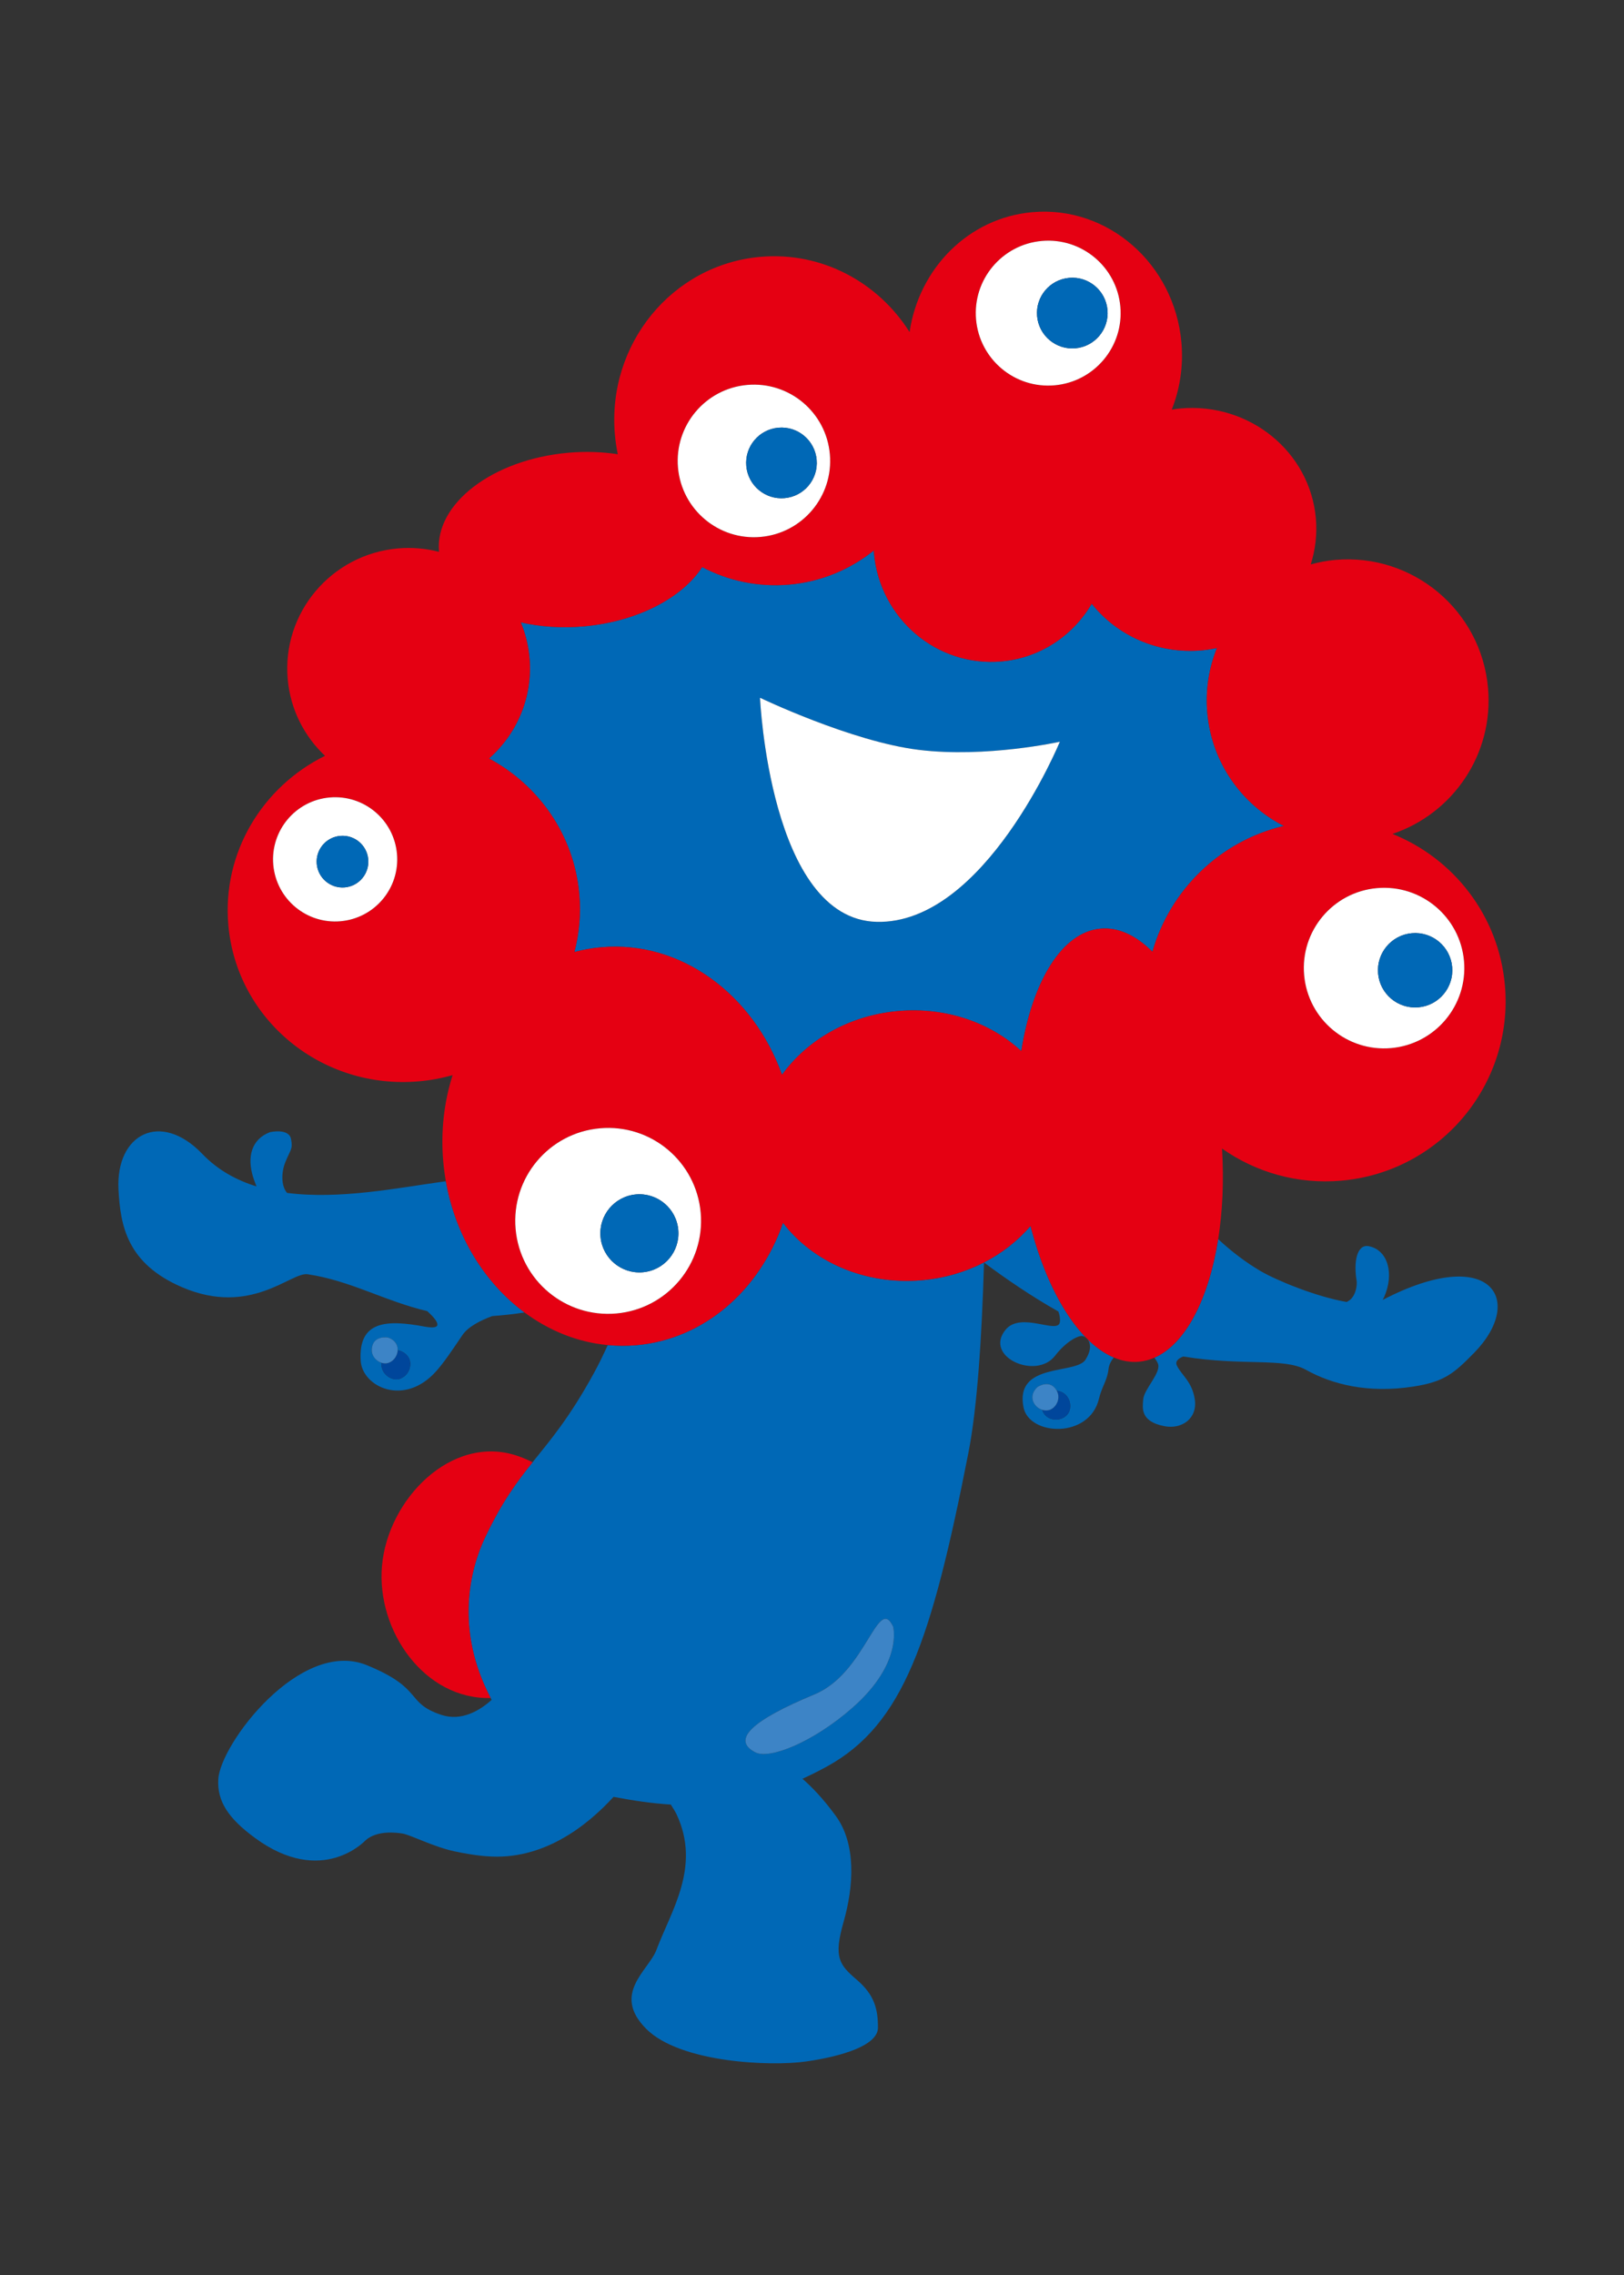
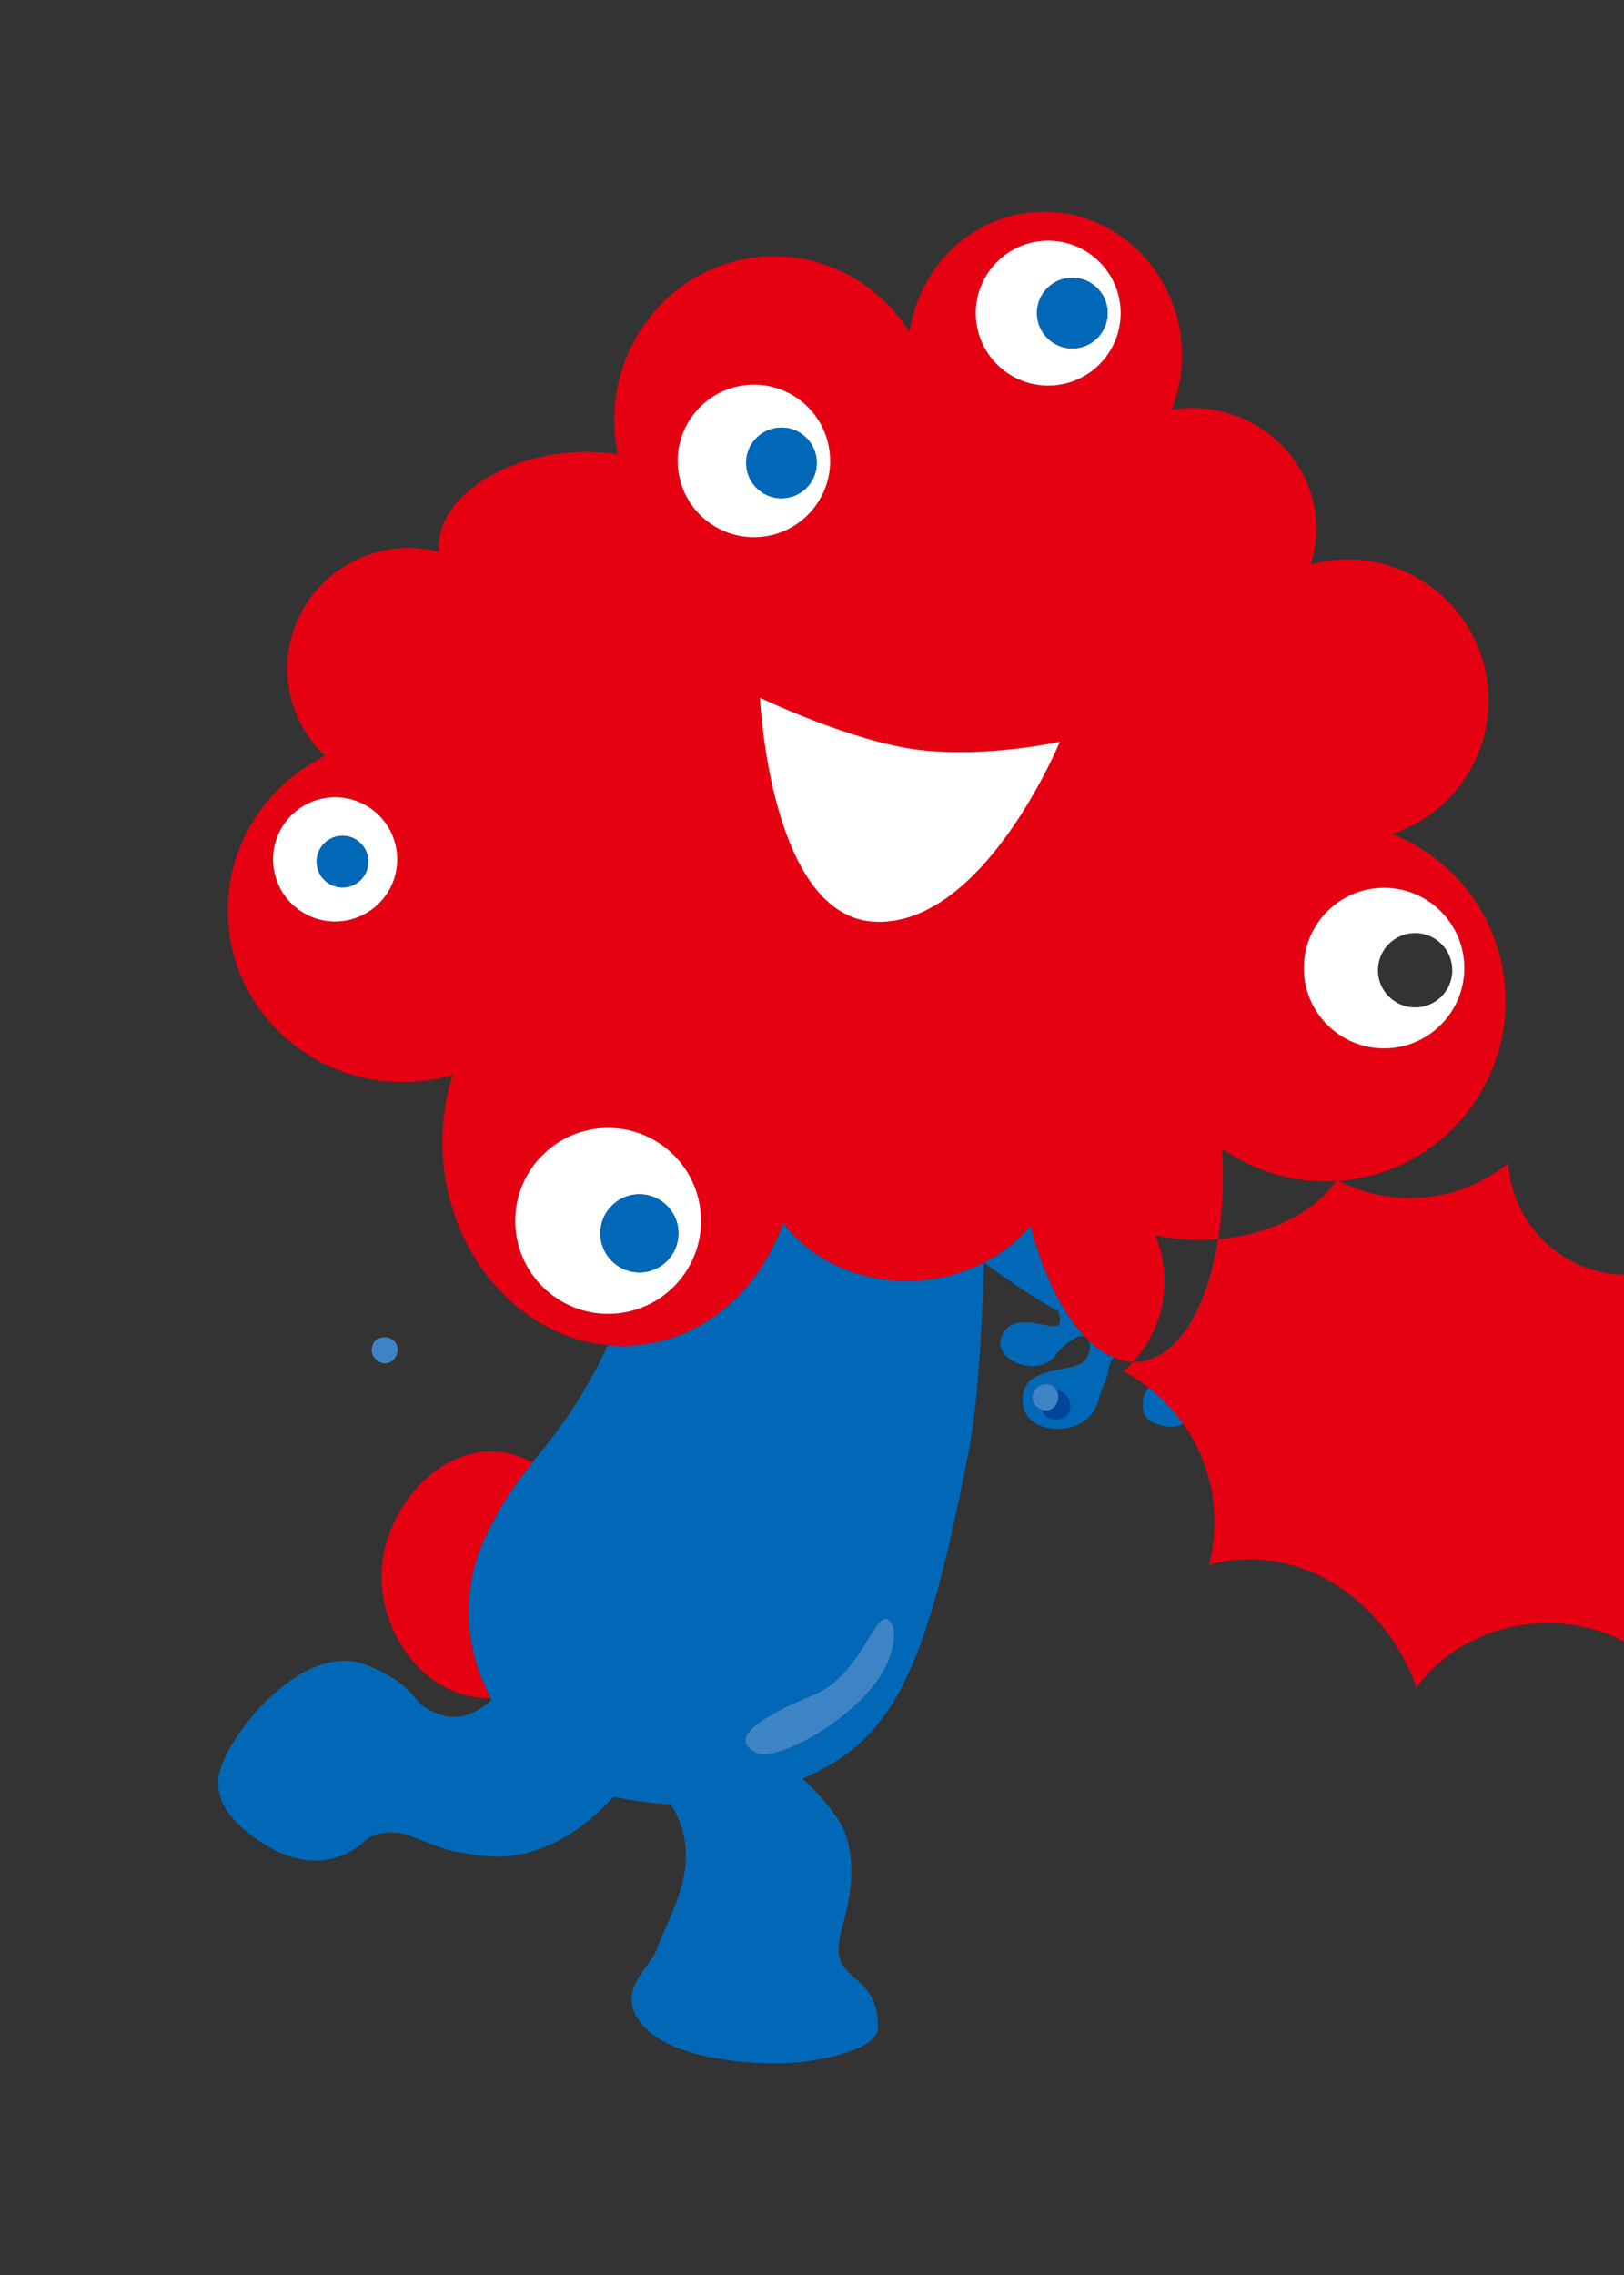
<svg xmlns="http://www.w3.org/2000/svg" id="b" width="214.287" height="300" viewBox="0 0 214.287 300">
  <rect x="0" y="0" width="214.287" height="300" fill="#333333" stroke="none" />
  <defs>
    <style>.d{fill:#0068b6;}.e{fill:#fff;}.f{fill:none;}.g{fill:#00469b;}.h{fill:#3d84c6;}.i{fill:#e50012;}</style>
  </defs>
  <g id="c">
    <rect class="f" width="214.287" height="300" />
    <path class="d" d="M135.982,161.672c-3.355,3.904-8.438,6.634-14.332,7.154-7.536.665-14.417-2.433-18.329-7.565-3.082,8.833-10.36,15.34-19.356,16.133-1.275.112-2.535.1-3.773-.016-.59,1.301-1.19,2.532-1.804,3.654-3.256,5.953-5.76,8.855-8.117,11.796-2.061,2.573-4.009,5.176-6.247,9.875-2.053,4.311-3.995,12.239.719,21.214.042.081.09.161.133.242-1.527,1.37-3.95,2.876-6.648,1.978-4.823-1.608-2.243-3.455-9.827-6.552-8.758-3.577-19.347,10.394-19.598,15.056-.155,2.886,1.298,5.117,4.816,7.707,8.903,6.552,14.615.335,14.615.335,1.539-1.366,4.092-1.018,4.844-.902,1.092.167,4.115,1.764,6.887,2.351,2.772.589,4.311.652,4.311.652,7.328.585,13.117-3.941,16.682-7.833,2.62.498,5.112.866,7.556,1.014.359.551.636,1.018.794,1.36,3.191,6.888-.769,12.684-2.69,17.806-1.008,2.687-5.97,5.78-1.344,10.416,4.46,4.467,16.386,4.969,21.09,4.298,4.704-.673,9.485-2.112,9.485-4.465s-.414-4.27-2.766-6.286c-2.353-2.016-3.114-2.953-1.77-7.658,1.345-4.703,1.681-10.247-1.008-13.944-1.667-2.295-3.196-3.866-4.417-4.926,1.057-.488,2.129-1.016,3.241-1.626,10.079-5.544,13.785-16.602,18.647-41.326,1.176-5.987,1.782-15.296,2.065-25.124,2.782,2.069,6.235,4.449,9.816,6.459.165.471.26.955.193,1.404-.249,1.664-5.174-1.49-7.189,1.03-2.856,3.569,4.087,6.613,6.552,3.402,1.377-1.795,2.991-2.691,3.608-2.605.613.083,1.676,1.104.424,3.108-1.26,2.016-9.388.307-8.19,6.3.756,3.78,8.694,4.158,9.953-1.134.39-1.636,1.092-2.394,1.26-3.906.058-.526.307-1.059.698-1.534-4.576-1.927-8.707-8.516-10.986-17.344ZM112.472,225.209c-5.182,4.546-10.927,6.835-12.803,5.872-3.209-1.646-.469-4.219,7.791-7.64,6.838-2.831,8.354-13.233,10.387-8.945,0,0,1.348,4.821-5.375,10.713ZM140.854,186.516c-.888,1.075-2.898.894-3.336-.602-1.127-.352-1.919-1.805-.632-3.008,0,0,1.655-1.128,2.55.48.17.02.35.061.547.138,1.284.506,1.558,2.167.87,2.992Z" />
-     <path class="d" d="M58.834,155.77c-.24.033-.468.067-.717.102-5.631.774-13.325,2.329-20.24,1.435-.834-.98-.74-2.795-.226-4.057.693-1.701,1.004-1.687.756-3.024-.28-1.512-2.8-.923-2.8-.923-2.401.923-3.066,3.232-2.184,6.004.094.295.253.713.425,1.146-2.676-.827-5.125-2.173-7.145-4.278-5.526-5.758-11.437-2.624-11.067,4.668.245,4.813,1.141,9.794,8.403,12.906,9.078,3.892,14.359-2.04,16.552-1.715,5.656.835,10.157,3.54,15.79,4.866,1.366,1.248,2.295,2.528-.351,2.038-4.952-.919-8.763-.827-8.438,4.498.21,3.443,5.754,6.13,9.981,1.364,1.026-1.158,1.992-2.595,3.429-4.725.749-1.112,2.358-1.939,3.943-2.524,1.439-.104,2.864-.264,4.268-.476-5.229-3.876-9.097-10.028-10.379-17.306ZM52.645,181.854c-1.043.26-2.418-.713-2.314-2.085.001-.022.01-.035.012-.057-.718-.226-1.357-.929-1.286-1.833.142-1.841,2.12-1.504,2.12-1.504.975.323,1.337,1.02,1.299,1.703.122.008.213.018.213.018,2.284.756,1.569,3.366-.044,3.758Z" />
    <path class="d" d="M182.44,171.42c.074-.132.142-.26.193-.374,1.368-3.063.512-6.205-2.008-6.709-1.572-.313-2.05,2.038-1.609,4.62,0,0,.126,1.26-.63,2.205-.208.258-.377.348-.691.53-4.156-.717-9.402-2.925-11.362-4.077-1.901-1.118-3.727-2.484-5.594-4.209-1.255,7.92-4.322,13.851-8.414,15.635.189.248.349.5.456.752.504,1.197-1.826,3.364-1.932,4.744-.084,1.093-.441,2.898,2.772,3.528,2.317.455,4.41-1.008,4.032-3.528-.356-2.376-1.777-3.211-2.365-4.471-.268-.579.25-.955.839-1.187,7.857,1.286,13.268.126,16.192,1.754,3.423,1.908,8.129,3.134,14.136,2.217,4.069-.62,5.35-1.693,8.039-4.435,6.863-7,2.204-14.407-12.052-6.995Z" />
-     <path class="g" d="M52.689,178.096s-.091-.01-.213-.018c-.042.756-.576,1.492-1.337,1.679-.255.063-.53.039-.796-.045-.002.022-.011.035-.012.057-.104,1.372,1.271,2.345,2.314,2.085,1.613-.392,2.328-3.002.044-3.758Z" />
    <path class="h" d="M51.139,179.757c.761-.187,1.295-.923,1.337-1.679.038-.683-.324-1.38-1.299-1.703,0,0-1.978-.337-2.12,1.504-.072.904.568,1.606,1.286,1.833.266.085.541.108.796.045Z" />
    <path class="i" d="M64.026,202.702c2.238-4.699,4.186-7.302,6.247-9.875-.641-.321-1.308-.614-2.025-.854-8.656-2.9-17.083,5.719-17.846,14.532-.739,8.566,5.631,17.635,14.343,17.411-4.714-8.975-2.772-16.903-.719-21.214Z" />
    <path class="d" d="M64.531,100.024c6.54,3.518,11.216,10.06,11.907,17.889.233,2.634-.008,5.199-.645,7.625,1.144-.305,2.325-.518,3.537-.624,10.5-.927,20.063,6.215,23.857,16.822,3.291-4.573,8.817-7.837,15.324-8.412,6.339-.559,12.212,1.547,16.247,5.282,1.458-9.186,5.356-15.694,10.466-16.145,2.366-.211,4.705.913,6.838,3.046,2.32-8.121,8.879-14.586,17.339-16.59-5.516-2.811-9.514-8.298-10.099-14.92-.267-3.014.218-5.914,1.272-8.54-.655.136-1.318.248-2,.307-5.832.518-11.204-1.976-14.521-6.15-2.457,4.183-6.774,7.154-11.92,7.609-8.522.754-16.059-5.662-16.822-14.33-.01-.1-.005-.199-.012-.299-3.108,2.49-6.926,4.126-11.157,4.498-4.117.364-8.063-.51-11.494-2.311-2.617,4.042-8.521,7.191-15.634,7.821-2.95.26-5.766.049-8.295-.528.604,1.455,1.001,3.022,1.147,4.674.459,5.211-1.68,10.044-5.335,13.277ZM121.225,98.884c8.904,1.095,18.621-1.071,18.621-1.071,0,0-9.914,24.088-24.165,23.75-14.112-.337-15.397-29.545-15.397-29.545,0,0,12.038,5.774,20.94,6.867Z" />
-     <path class="i" d="M160.738,163.406c.576-3.634.771-7.686.507-11.95,4.428,3.118,9.938,4.75,15.755,4.236,13.074-1.156,22.731-12.686,21.573-25.758-.812-9.223-6.797-16.741-14.839-19.966,7.969-2.67,13.384-10.509,12.611-19.247-.906-10.229-9.928-17.787-20.161-16.885-1.114.098-2.188.309-3.231.593.605-1.912.861-3.961.675-6.071-.778-8.808-8.78-15.296-17.873-14.495-.388.033-.765.098-1.144.157,1.069-2.711,1.554-5.723,1.277-8.853-.914-10.372-9.718-18.068-19.664-17.188-8.453.746-14.987,7.453-16.204,15.814-4.138-6.565-11.589-10.637-19.701-9.92-11.651,1.032-20.24,11.538-19.182,23.473.077.868.208,1.719.379,2.553-2.051-.311-4.248-.398-6.528-.195-9.983.882-17.621,6.721-17.063,13.044.001.008.003.016.004.024-1.721-.441-3.541-.62-5.413-.455-8.812.78-15.326,8.501-14.552,17.247.355,4.014,2.194,7.534,4.92,10.107-8.265,4.079-13.597,12.778-12.753,22.33,1.106,12.505,12.365,21.722,25.153,20.592,1.532-.134,3.014-.415,4.439-.821-1.124,3.53-1.588,7.406-1.233,11.424.077.87.193,1.729.341,2.571,1.282,7.278,5.15,13.43,10.379,17.306,3.236,2.4,6.991,3.926,10.98,4.301,1.239.116,2.499.128,3.773.016,8.995-.793,16.273-7.3,19.356-16.133,3.911,5.132,10.793,8.231,18.329,7.565,5.894-.52,10.977-3.25,14.332-7.154,2.279,8.827,6.41,15.416,10.986,17.344,1.082.457,2.188.656,3.302.559.709-.063,1.395-.246,2.054-.534,4.092-1.784,7.159-7.715,8.414-15.635ZM77.015,82.601c7.112-.63,13.016-3.78,15.634-7.821,3.431,1.801,7.377,2.675,11.494,2.311,4.231-.372,8.048-2.008,11.157-4.498.007.1.002.199.012.299.763,8.668,8.3,15.084,16.822,14.33,5.146-.455,9.463-3.425,11.92-7.609,3.316,4.173,8.689,6.668,14.521,6.15.682-.059,1.346-.171,2-.307-1.054,2.626-1.539,5.526-1.272,8.54.585,6.622,4.583,12.109,10.099,14.92-8.459,2.004-15.019,8.469-17.339,16.59-2.133-2.132-4.472-3.256-6.838-3.046-5.111.451-9.008,6.959-10.466,16.145-4.036-3.735-9.908-5.841-16.247-5.282-6.507.575-12.033,3.839-15.324,8.412-3.795-10.607-13.358-17.749-23.857-16.822-1.212.106-2.393.319-3.537.624.637-2.425.878-4.991.645-7.625-.69-7.829-5.367-14.371-11.907-17.889,3.656-3.233,5.794-8.066,5.335-13.277-.146-1.652-.543-3.219-1.147-4.674,2.53.577,5.346.787,8.295.528ZM193.177,126.73c.511,5.823-3.792,10.965-9.619,11.481-5.823.512-10.963-3.792-11.475-9.621-.518-5.821,3.788-10.959,9.612-11.475,5.828-.514,10.963,3.79,11.482,9.615ZM137.47,31.774c5.258-.465,9.896,3.419,10.361,8.676.465,5.26-3.421,9.896-8.679,10.36-5.257.465-9.893-3.421-10.36-8.677-.465-5.258,3.422-9.894,8.678-10.359ZM89.46,61.667c-.486-5.533,3.6-10.416,9.134-10.906,5.534-.488,10.419,3.601,10.905,9.136.49,5.532-3.599,10.416-9.135,10.906-5.534.488-10.414-3.603-10.904-9.136ZM44.942,121.482c-4.506.4-8.481-2.929-8.88-7.435-.398-4.508,2.929-8.485,7.438-8.885,4.512-.398,8.484,2.933,8.884,7.44.398,4.51-2.931,8.483-7.441,8.88ZM81.326,173.208c-6.747.594-12.696-4.39-13.29-11.131-.597-6.745,4.386-12.696,11.133-13.288,6.741-.598,12.69,4.384,13.286,11.129.594,6.743-4.391,12.69-11.129,13.29Z" />
+     <path class="i" d="M160.738,163.406c.576-3.634.771-7.686.507-11.95,4.428,3.118,9.938,4.75,15.755,4.236,13.074-1.156,22.731-12.686,21.573-25.758-.812-9.223-6.797-16.741-14.839-19.966,7.969-2.67,13.384-10.509,12.611-19.247-.906-10.229-9.928-17.787-20.161-16.885-1.114.098-2.188.309-3.231.593.605-1.912.861-3.961.675-6.071-.778-8.808-8.78-15.296-17.873-14.495-.388.033-.765.098-1.144.157,1.069-2.711,1.554-5.723,1.277-8.853-.914-10.372-9.718-18.068-19.664-17.188-8.453.746-14.987,7.453-16.204,15.814-4.138-6.565-11.589-10.637-19.701-9.92-11.651,1.032-20.24,11.538-19.182,23.473.077.868.208,1.719.379,2.553-2.051-.311-4.248-.398-6.528-.195-9.983.882-17.621,6.721-17.063,13.044.001.008.003.016.004.024-1.721-.441-3.541-.62-5.413-.455-8.812.78-15.326,8.501-14.552,17.247.355,4.014,2.194,7.534,4.92,10.107-8.265,4.079-13.597,12.778-12.753,22.33,1.106,12.505,12.365,21.722,25.153,20.592,1.532-.134,3.014-.415,4.439-.821-1.124,3.53-1.588,7.406-1.233,11.424.077.87.193,1.729.341,2.571,1.282,7.278,5.15,13.43,10.379,17.306,3.236,2.4,6.991,3.926,10.98,4.301,1.239.116,2.499.128,3.773.016,8.995-.793,16.273-7.3,19.356-16.133,3.911,5.132,10.793,8.231,18.329,7.565,5.894-.52,10.977-3.25,14.332-7.154,2.279,8.827,6.41,15.416,10.986,17.344,1.082.457,2.188.656,3.302.559.709-.063,1.395-.246,2.054-.534,4.092-1.784,7.159-7.715,8.414-15.635Zc7.112-.63,13.016-3.78,15.634-7.821,3.431,1.801,7.377,2.675,11.494,2.311,4.231-.372,8.048-2.008,11.157-4.498.007.1.002.199.012.299.763,8.668,8.3,15.084,16.822,14.33,5.146-.455,9.463-3.425,11.92-7.609,3.316,4.173,8.689,6.668,14.521,6.15.682-.059,1.346-.171,2-.307-1.054,2.626-1.539,5.526-1.272,8.54.585,6.622,4.583,12.109,10.099,14.92-8.459,2.004-15.019,8.469-17.339,16.59-2.133-2.132-4.472-3.256-6.838-3.046-5.111.451-9.008,6.959-10.466,16.145-4.036-3.735-9.908-5.841-16.247-5.282-6.507.575-12.033,3.839-15.324,8.412-3.795-10.607-13.358-17.749-23.857-16.822-1.212.106-2.393.319-3.537.624.637-2.425.878-4.991.645-7.625-.69-7.829-5.367-14.371-11.907-17.889,3.656-3.233,5.794-8.066,5.335-13.277-.146-1.652-.543-3.219-1.147-4.674,2.53.577,5.346.787,8.295.528ZM193.177,126.73c.511,5.823-3.792,10.965-9.619,11.481-5.823.512-10.963-3.792-11.475-9.621-.518-5.821,3.788-10.959,9.612-11.475,5.828-.514,10.963,3.79,11.482,9.615ZM137.47,31.774c5.258-.465,9.896,3.419,10.361,8.676.465,5.26-3.421,9.896-8.679,10.36-5.257.465-9.893-3.421-10.36-8.677-.465-5.258,3.422-9.894,8.678-10.359ZM89.46,61.667c-.486-5.533,3.6-10.416,9.134-10.906,5.534-.488,10.419,3.601,10.905,9.136.49,5.532-3.599,10.416-9.135,10.906-5.534.488-10.414-3.603-10.904-9.136ZM44.942,121.482c-4.506.4-8.481-2.929-8.88-7.435-.398-4.508,2.929-8.485,7.438-8.885,4.512-.398,8.484,2.933,8.884,7.44.398,4.51-2.931,8.483-7.441,8.88ZM81.326,173.208c-6.747.594-12.696-4.39-13.29-11.131-.597-6.745,4.386-12.696,11.133-13.288,6.741-.598,12.69,4.384,13.286,11.129.594,6.743-4.391,12.69-11.129,13.29Z" />
    <path class="e" d="M181.695,117.115c-5.824.516-10.13,5.654-9.612,11.475.512,5.829,5.652,10.133,11.475,9.621,5.827-.516,10.13-5.658,9.619-11.481-.519-5.825-5.654-10.129-11.482-9.615ZM186.295,123.061c2.7-.24,5.08,1.756,5.318,4.455.24,2.699-1.756,5.081-4.455,5.319-2.697.236-5.081-1.756-5.319-4.455-.236-2.699,1.756-5.081,4.456-5.319Z" />
-     <path class="d" d="M187.159,132.835c2.699-.238,4.695-2.62,4.455-5.319-.238-2.699-2.618-4.695-5.318-4.455-2.7.238-4.692,2.62-4.456,5.319.238,2.699,2.622,4.691,5.319,4.455Z" />
    <path class="e" d="M92.455,159.917c-.597-6.745-6.546-11.727-13.286-11.129-6.746.593-11.729,6.544-11.133,13.288.595,6.741,6.544,11.725,13.29,11.131,6.738-.6,11.723-6.548,11.129-13.29ZM83.917,157.506c2.833-.248,5.333,1.845,5.583,4.679.253,2.835-1.845,5.337-4.677,5.587-2.833.25-5.335-1.847-5.585-4.679-.252-2.835,1.844-5.335,4.679-5.587Z" />
    <path class="d" d="M84.822,167.772c2.833-.25,4.93-2.752,4.677-5.587-.25-2.835-2.75-4.927-5.583-4.679-2.836.252-4.931,2.752-4.679,5.587.25,2.833,2.752,4.93,5.585,4.679Z" />
    <path class="e" d="M100.365,70.803c5.536-.49,9.625-5.374,9.135-10.906-.486-5.535-5.371-9.624-10.905-9.136-5.534.49-9.621,5.372-9.134,10.906.49,5.534,5.37,9.625,10.904,9.136ZM102.707,56.401c2.563-.226,4.825,1.667,5.05,4.234.229,2.563-1.665,4.827-4.231,5.052-2.563.228-4.827-1.671-5.053-4.233-.227-2.565,1.667-4.829,4.234-5.053Z" />
    <path class="d" d="M103.526,65.687c2.565-.224,4.46-2.488,4.231-5.052-.224-2.567-2.486-4.46-5.05-4.234-2.567.224-4.461,2.488-4.234,5.053.226,2.561,2.49,4.461,5.053,4.233Z" />
    <path class="e" d="M139.152,50.81c5.257-.465,9.143-5.101,8.679-10.36-.465-5.256-5.103-9.14-10.361-8.676-5.256.465-9.142,5.101-8.678,10.359.467,5.256,5.103,9.142,10.36,8.677ZM141.079,36.642c2.565-.228,4.829,1.669,5.054,4.233.228,2.563-1.669,4.827-4.233,5.053-2.561.224-4.826-1.669-5.054-4.234-.228-2.563,1.669-4.825,4.233-5.052Z" />
    <path class="d" d="M141.9,45.928c2.563-.226,4.461-2.49,4.233-5.053-.224-2.563-2.488-4.461-5.054-4.233-2.563.226-4.461,2.488-4.233,5.052.227,2.565,2.492,4.458,5.054,4.234Z" />
    <path class="e" d="M43.499,105.162c-4.508.4-7.835,4.376-7.438,8.885.4,4.506,4.374,7.835,8.88,7.435,4.51-.398,7.839-4.37,7.441-8.88-.4-4.506-4.372-7.837-8.884-7.44ZM45.491,117.021c-1.869.163-3.531-1.221-3.696-3.099-.165-1.878,1.224-3.528,3.098-3.693,1.878-.167,3.531,1.219,3.696,3.091.166,1.878-1.221,3.536-3.098,3.701Z" />
    <path class="d" d="M44.892,110.229c-1.874.165-3.263,1.815-3.098,3.693.165,1.878,1.827,3.262,3.696,3.099,1.877-.165,3.264-1.823,3.098-3.701-.165-1.872-1.818-3.258-3.696-3.091Z" />
    <path class="e" d="M115.681,121.562c14.251.339,24.165-23.75,24.165-23.75,0,0-9.717,2.165-18.621,1.071-8.902-1.093-20.94-6.867-20.94-6.867,0,0,1.285,29.209,15.397,29.545Z" />
    <path class="h" d="M107.46,223.442c-8.259,3.421-11,5.994-7.791,7.64,1.876.963,7.621-1.327,12.803-5.872,6.723-5.892,5.375-10.713,5.375-10.713-2.034-4.288-3.549,6.115-10.387,8.945Z" />
    <path class="g" d="M139.984,183.523c-.197-.077-.377-.118-.547-.138,0,0,.002.002.003.004.606,1.085-.156,2.394-1.107,2.577-.275.051-.553.03-.814-.053.438,1.496,2.448,1.677,3.336.602.688-.825.413-2.486-.87-2.992Z" />
    <path class="h" d="M138.332,185.967c.952-.183,1.714-1.492,1.107-2.577-.001-.002-.002-.004-.002-.004-.897-1.608-2.551-.48-2.551-.48-1.287,1.203-.495,2.656.632,3.008.261.083.539.104.814.053Z" />
  </g>
</svg>